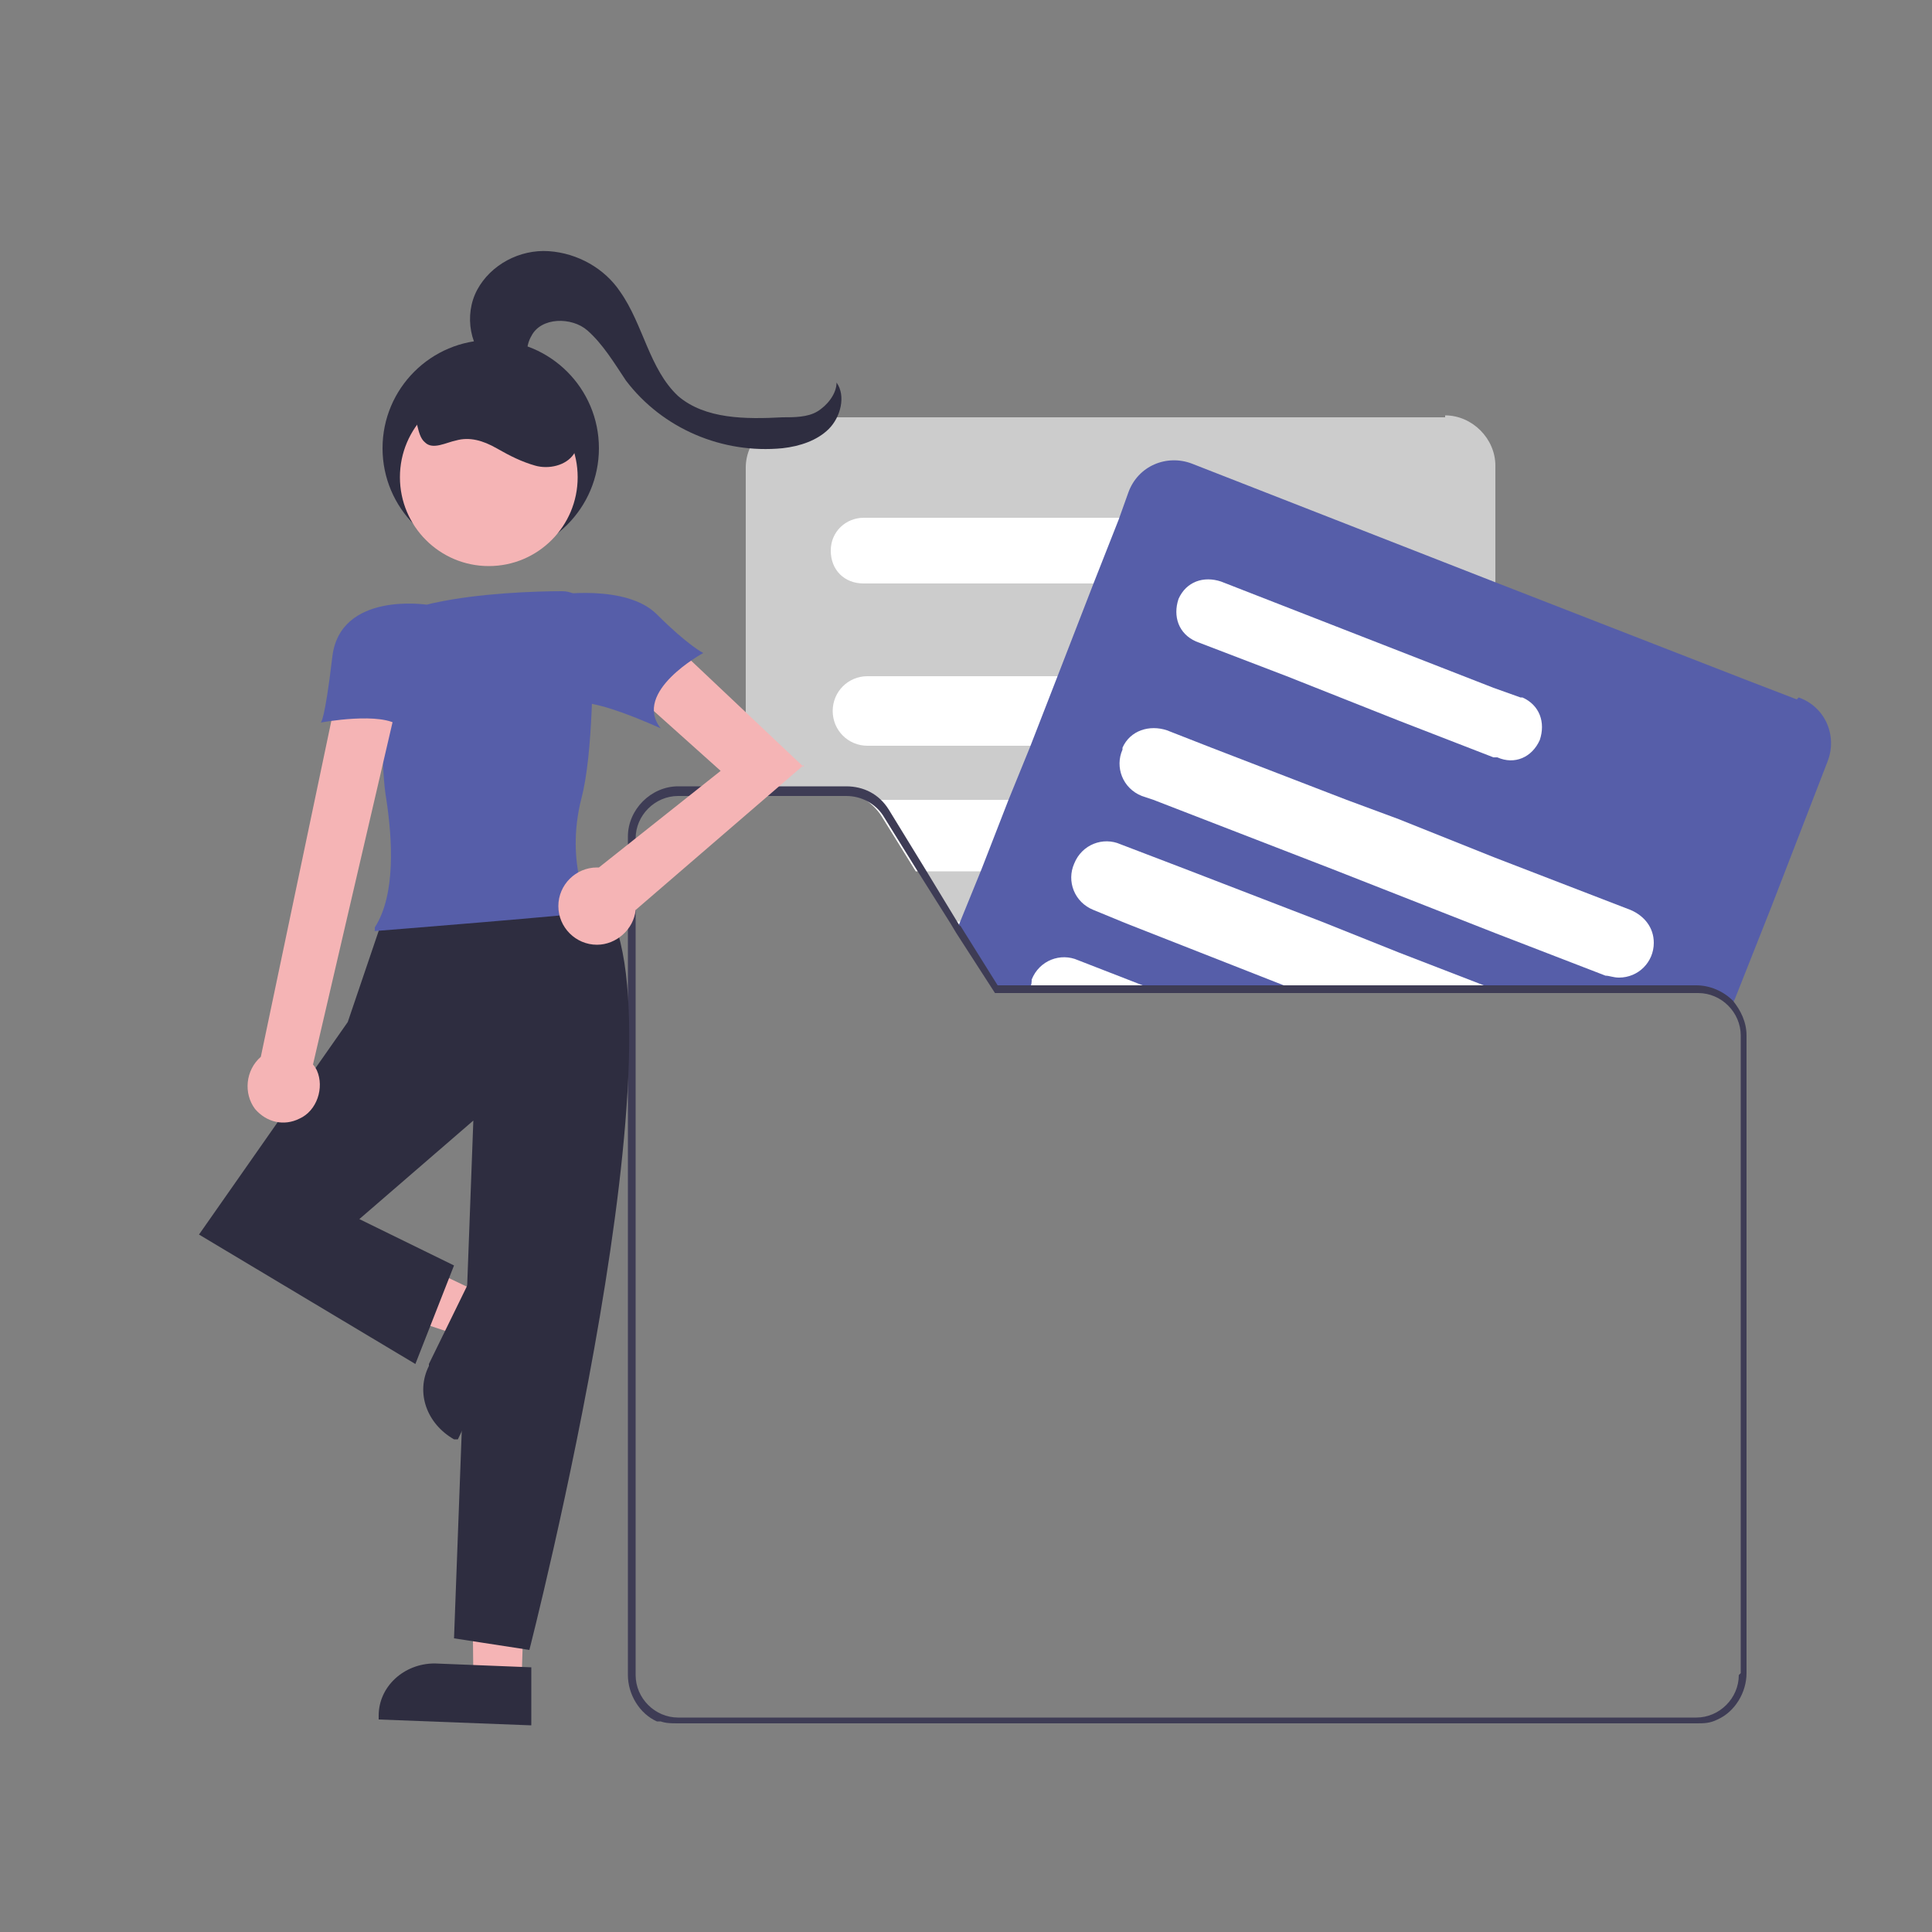
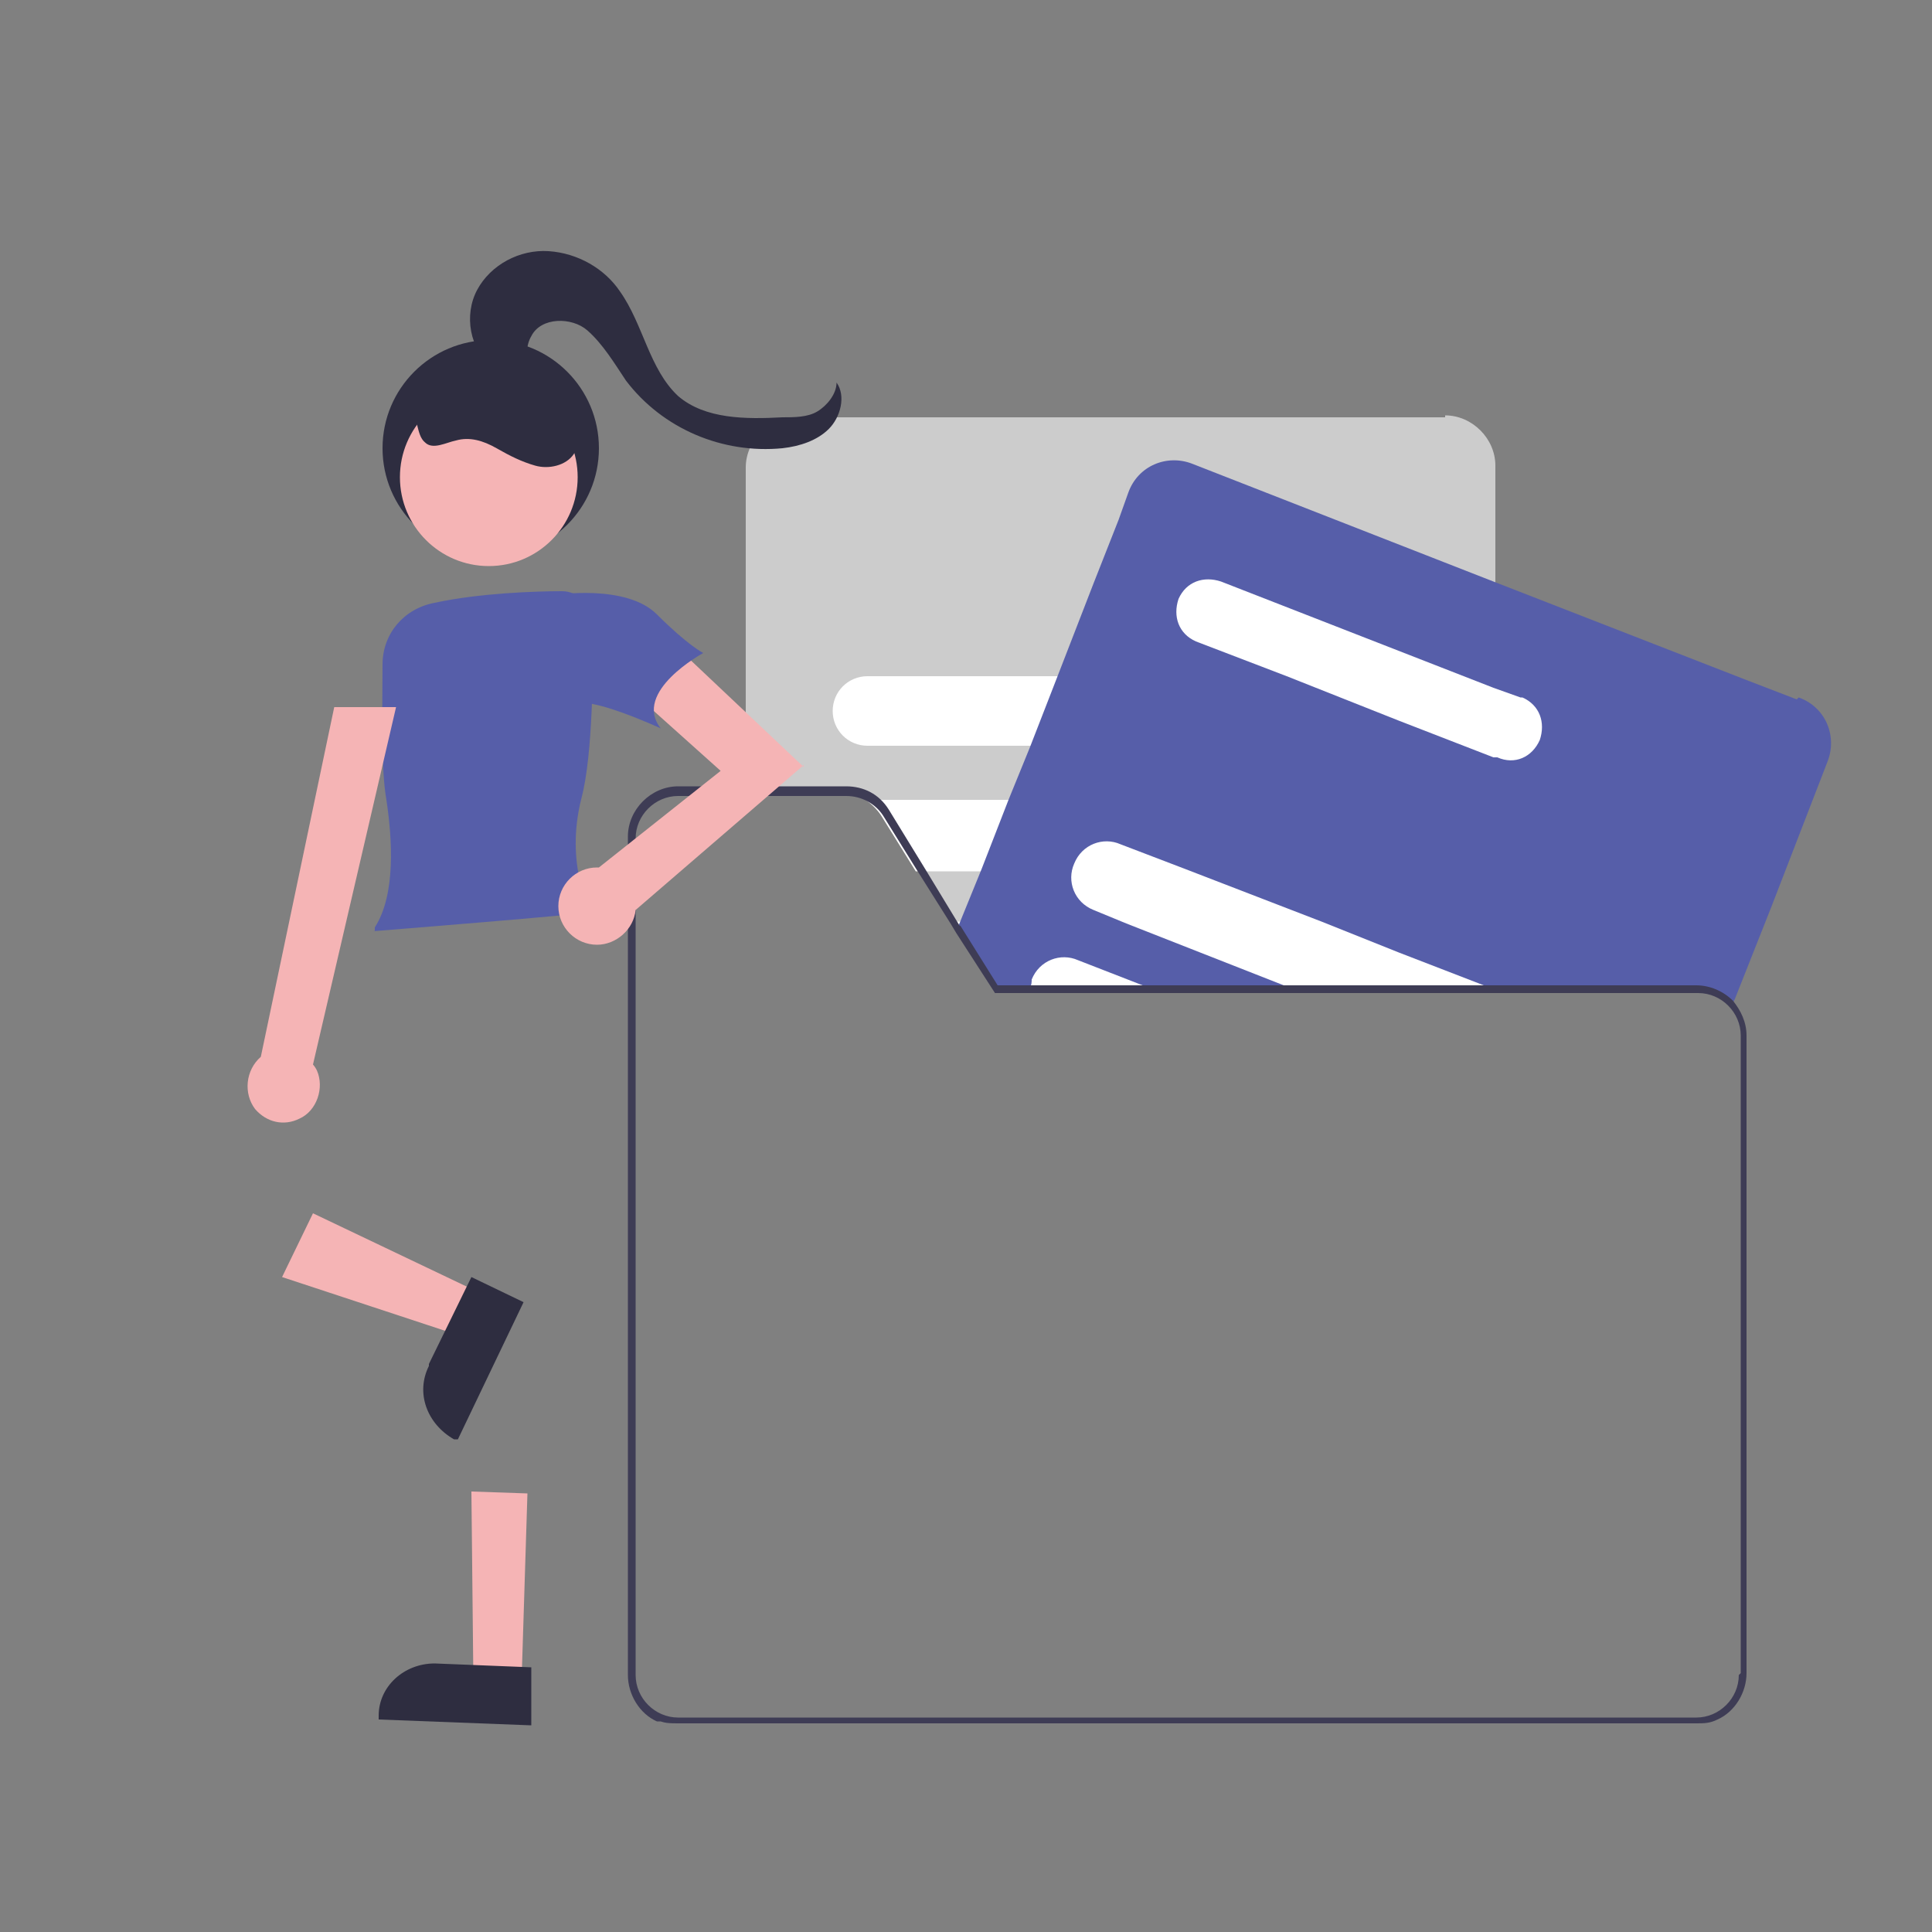
<svg xmlns="http://www.w3.org/2000/svg" id="_レイヤー_1" data-name="レイヤー_1" version="1.1" viewBox="0 0 100 100">
  <rect x="0" y="0" width="100" height="100" fill="#808080" stroke="none" />
  <defs>
    <style>
      .st0 {
        fill: #565ea9;
      }

      .st1 {
        fill: #ccc;
      }

      .st2 {
        fill: #f5b4b5;
      }

      .st3 {
        fill: #2e2d40;
      }

      .st4 {
        fill: #fff;
      }

      .st5 {
        fill: #3e3c55;
      }
    </style>
  </defs>
  <path class="st1" d="M74.8,21.6h-33.6c-1.4,0-2.6,1.2-2.6,2.6v16.9h5.2c.8,0,1.5.4,1.9,1l1.8,2.9,1.7,2.7.3.5,2,3.1h0s25.9,0,25.9,0v-27.2c0-1.4-1.2-2.6-2.6-2.6Z" />
-   <path class="st4" d="M61.4,26.8h-16.7c-.9,0-1.7.7-1.7,1.7s.7,1.7,1.7,1.7h16.7c.9,0,1.7-.7,1.7-1.7s-.7-1.7-1.7-1.7Z" />
  <path class="st4" d="M70.7,35h-25.8c-1,0-1.8.8-1.8,1.8s.8,1.8,1.8,1.8h25.8c1,0,1.8-.8,1.8-1.8s-.8-1.8-1.8-1.8Z" />
  <path class="st4" d="M72.3,42.4c-.3-.6-.9-1-1.6-1h-25.8s0,0-.1,0c.3.2.6.5.8.8l1.8,2.9h23.3c1,0,1.8-.8,1.8-1.8,0-.3,0-.5-.2-.8Z" />
  <path class="st4" d="M72.5,49.3c-.1-.9-.9-1.6-1.8-1.6h-21.5l.3.5,2,3.1h19.3c.4,0,.7-.1,1.1-.3.5-.3.8-.9.8-1.5,0,0,0-.2,0-.2Z" />
  <path class="st0" d="M93,36.2l-2.6-1-13.1-5.1-15.6-6.1c-1.3-.5-2.8.1-3.3,1.5l-.5,1.4-1.3,3.3-1.9,4.9-1.4,3.6-1.1,2.7-1.4,3.6-1.1,2.7h0c0,0-.2.5-.2.5l2,3.1h0s36.4,0,36.4,0c.7,0,1.3.3,1.7.8l.2-.4,1.9-4.8,2.9-7.5c.5-1.3-.1-2.8-1.5-3.3Z" />
  <path class="st4" d="M78.7,36.1l-1.4-.5-14.1-5.5c-.9-.3-1.8,0-2.2.9-.3.9,0,1.8.9,2.2l4.7,1.8,5.8,2.3,4.9,1.9h.2c.9.4,1.8,0,2.2-.9.3-.9,0-1.8-.9-2.2Z" />
-   <path class="st4" d="M84.4,47.1l-7-2.7-5-2-2.7-1-7-2.7-2.3-.9c-.9-.3-1.9,0-2.3.9,0,0,0,0,0,.1-.4.9,0,2,1,2.4,0,0,0,0,0,0l.6.2,9.3,3.6,8.4,3.3,5.7,2.2c.2,0,.4.1.7.1,1,0,1.8-.8,1.8-1.8,0-.8-.5-1.4-1.2-1.7h0Z" />
  <path class="st4" d="M77.3,51.2l-.5-.2-4.4-1.7-4-1.6-7-2.7-3.4-1.3c-.9-.4-2,0-2.4,1-.4.9,0,2,1,2.4,0,0,0,0,0,0l1.7.7,8.4,3.3.9.3h0s10,0,10,0l-.5-.2Z" />
  <path class="st4" d="M60.3,51.4l-.9-.3-3.6-1.4c-.9-.4-2,0-2.4,1,0,.1,0,.3-.1.4,0,.1,0,.2,0,.3,0,0,0,0,0,0h7.1,0Z" />
  <path class="st5" d="M67.8,51.4l-.9-.3h-13.6c0,.1,0,.2,0,.3h-1.9,0s16.4,0,16.4,0h0ZM67.8,51.4h-16.3,0s16.4,0,16.4,0h0ZM67.8,51.4h-16.3,0s16.4,0,16.4,0h0ZM67.9,51.4h0s-16.3,0-16.3,0h0s16.4,0,16.4,0ZM35.1,88.9c-1.2,0-2.2-1-2.2-2.2v-43.3c0-1.2,1-2.2,2.2-2.2h3.5v-.4h-3.5c-1.4,0-2.6,1.2-2.6,2.6v43.3c0,1,.6,2,1.5,2.4h33s0,0,0-.1h-31.8ZM89.7,51.8c-.5-.5-1.2-.8-1.9-.8h-36.2l-2-3.2h0c0,0-1.7-2.8-1.7-2.8l-1.9-3.1c-.5-.8-1.3-1.2-2.2-1.2h-8.7c-1.4,0-2.6,1.2-2.6,2.6v43.3c0,1,.6,2,1.5,2.4.3.2.7.2,1.1.2h52.7c.4,0,.7,0,1.1-.2.9-.4,1.5-1.4,1.5-2.4v-33c0-.7-.3-1.3-.7-1.8h0ZM90,86.7c0,1.2-1,2.2-2.2,2.2h-52.7c-1.2,0-2.2-1-2.2-2.2v-43.3c0-1.2,1-2.2,2.2-2.2h8.7c.8,0,1.5.4,1.9,1l1.8,2.9,1.7,2.7.3.5,2,3.1h0s36.4,0,36.4,0c1.2,0,2.2,1,2.2,2.2v33ZM67.8,51.4h-16.3,0s16.4,0,16.4,0h0ZM67.8,51.4h-16.3,0s16.4,0,16.4,0h0ZM67.8,51.4h-16.3,0s16.4,0,16.4,0h0ZM67.8,51.4l-.9-.3h-15.2l-2-3.2-.2.4,2,3.1h0s16.4,0,16.4,0h0Z" />
  <polygon class="st2" points="24.8 66.9 23.7 69.1 14.6 66.1 16.2 62.8 24.8 66.9" />
  <path class="st3" d="M22.2,70.6l2.2-4.5h0l2.7,1.3h0l-3.4,7.1h-.2c-1.4-.8-2-2.4-1.3-3.8Z" />
  <polygon class="st2" points="27 86.9 24.5 86.8 24.4 77.2 27.3 77.3 27 86.9" />
  <path class="st3" d="M22.5,86.1l5,.2h0v3h-.1l-7.8-.3h0v-.2c0-1.5,1.3-2.7,2.9-2.7Z" />
-   <path class="st3" d="M31,46.4s-7.6-1.9-11.1.9l-1.9,5.6-7.7,11,11.2,6.7,2-5.1-4.9-2.4,5.9-5.1-1,26.8,3.9.6s8.5-33.1,3.7-38.9Z" />
  <path class="st0" d="M19.4,48.2v-.2c1.1-1.7.9-4.6.6-6.6-.3-1.7-.2-4.8-.2-7,0-1.6,1.1-2.9,2.7-3.2,2.3-.5,5.2-.6,6.6-.6h0c0,.1,0,0,0,0,.8,0,1.5.7,1.6,1.5,0,2.4,0,6.9-.6,9.2-.9,3.5.5,5.9.5,5.9h0c0,.1-11.3,1-11.3,1Z" />
  <path class="st2" d="M15.5,57.9c.9-.4,1.3-1.6.9-2.5,0,0-.1-.2-.2-.3l4.3-18.5h-3.2l-3.8,18.1c-.8.7-.9,1.9-.3,2.7.6.7,1.5.9,2.3.5Z" />
  <path class="st2" d="M41.6,39.7l-7.2-6.8-1.9,2.7,4.8,4.3-6.3,5s0,0-.1,0c-1.1,0-2,.9-2,2,0,1.1.9,2,2,2,1,0,1.9-.8,2-1.8h0s8.7-7.5,8.7-7.5Z" />
-   <path class="st0" d="M22.1,31.3s-4.5-.7-4.9,2.7-.6,3.4-.6,3.4c0,0,3.2-.6,4.1.2s1.4-6.4,1.4-6.4Z" />
  <path class="st0" d="M28.7,30.8s3.7-.6,5.3,1,2.4,2,2.4,2c0,0-3.7,2-2.2,3.9,0,0-3.9-1.8-4.5-1.2s-1-5.7-1-5.7Z" />
  <path class="st3" d="M25.5,19c-1.2-.9-1.5-2.7-.8-4s2.2-2.1,3.7-2,2.9.9,3.7,2.1c1.2,1.7,1.5,4,3,5.4,1.4,1.2,3.5,1.2,5.4,1.1.6,0,1.3,0,1.8-.3s1-.9,1-1.5c.5.7.2,1.8-.4,2.4s-1.5.9-2.4,1c-3.1.3-6.2-1-8.1-3.5-.6-.9-1.2-1.9-2-2.6s-2.4-.7-2.9.3c-.3.5-.2,1.1-.5,1.6s-1.1.8-1.3.3" />
  <circle class="st3" cx="25.4" cy="23.2" r="5.6" />
  <circle class="st2" cx="25.3" cy="24.7" r="4.6" />
  <path class="st3" d="M21.1,21.3c.6.1.4,1.2.9,1.6.4.4,1.1,0,1.6-.1.7-.2,1.4,0,2.1.4s1.3.7,2,.9,1.6,0,2-.6c.4-.6.2-1.4,0-2-1.1-2.3-3.9-3.3-6.2-2.2-.9.4-1.7,1.2-2.1,2.1" />
</svg>